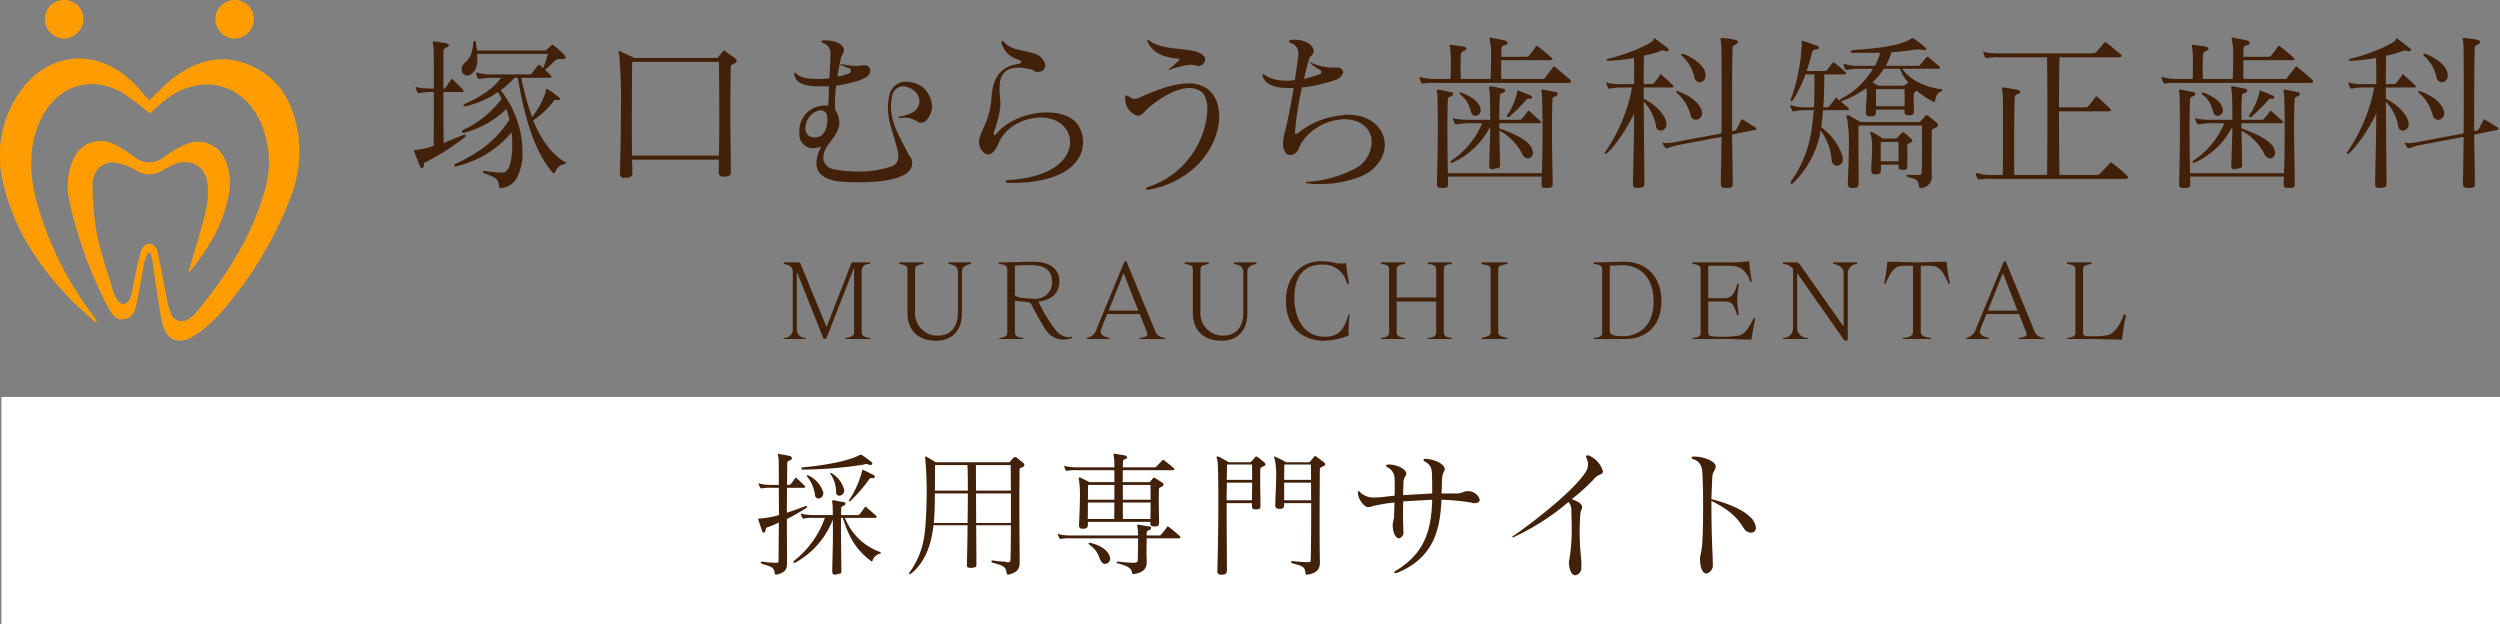
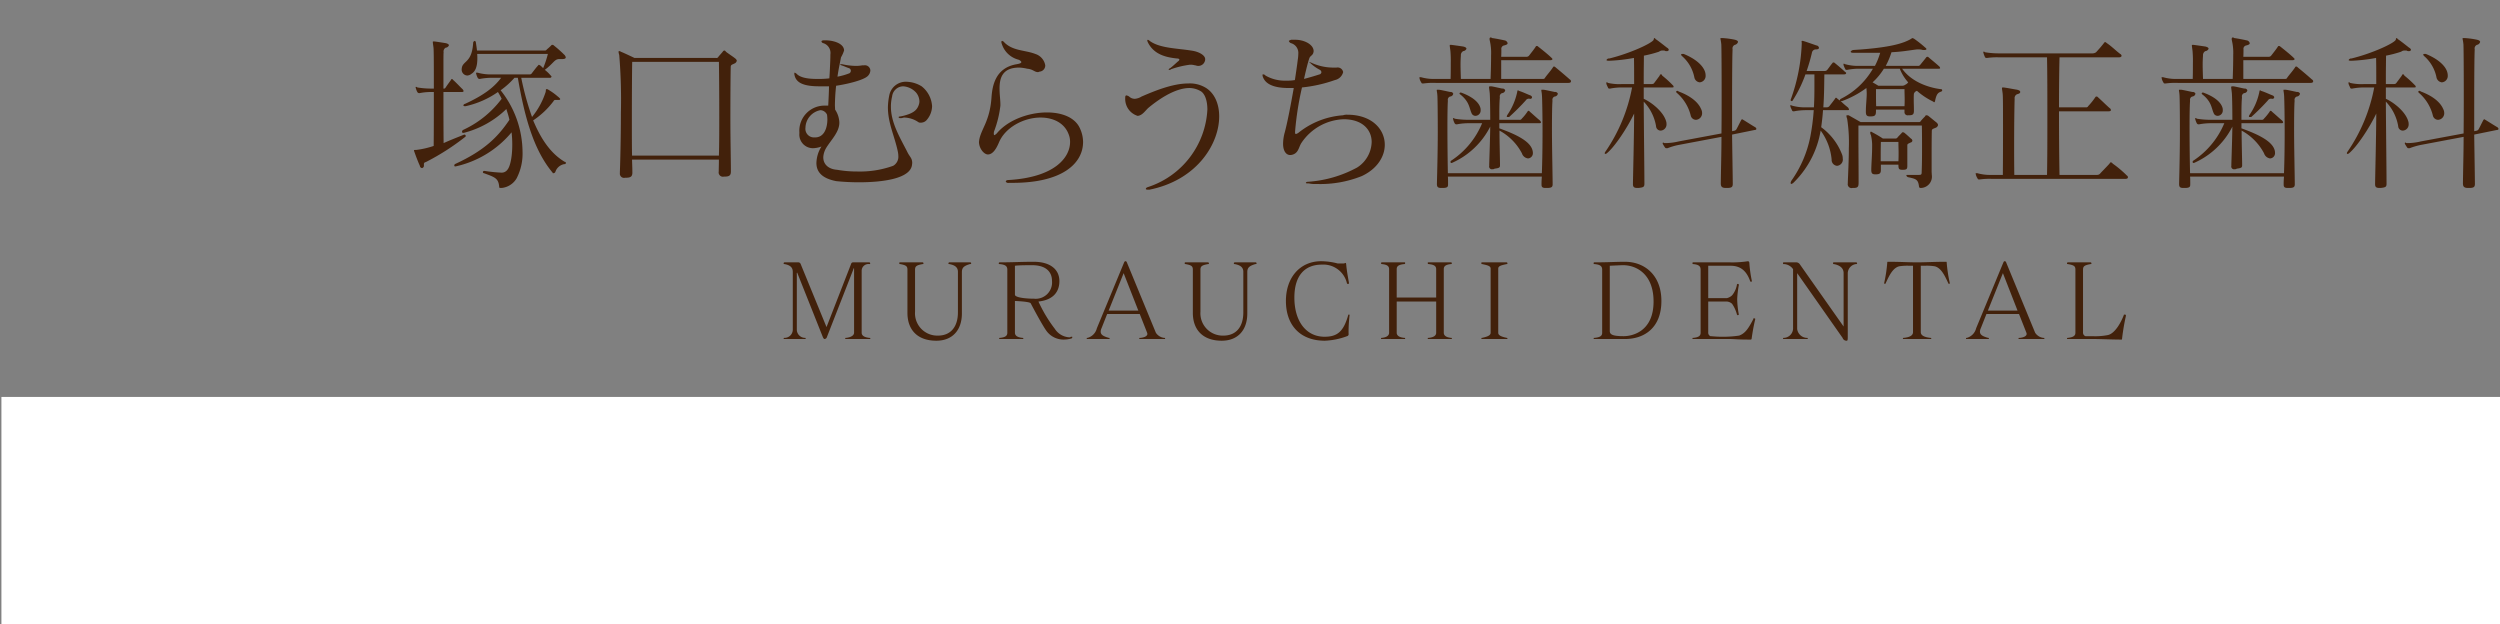
<svg xmlns="http://www.w3.org/2000/svg" id="logo_foot.svg" width="440.25" height="109.9" viewBox="0 0 440.25 109.9">
  <rect x="0" y="0" width="440.25" height="109.9" fill="#808080" stroke="none" />
  <defs>
    <style>
      .cls-1 {
        fill: #42210b;
      }

      .cls-1, .cls-2 {
        fill-rule: evenodd;
      }

      .cls-2 {
        fill: #ff9d00;
      }

      .cls-3 {
        fill: #fff;
      }
    </style>
  </defs>
  <path id="シェイプ_1693" data-name="シェイプ 1693" class="cls-1" d="M1579.56,13774.8a0.224,0.224,0,0,1,.2.2c0,0.1-.02.2-0.08,0.2a42.055,42.055,0,0,1-6.86,4.4c-0.21.1-.42,0.1-0.42,0.4v0.2a0.429,0.429,0,0,1-.33.5,0.434,0.434,0,0,1-.38-0.4c-0.33-.7-0.81-2-0.98-2.5a0.511,0.511,0,0,1-.06-0.2c0-.1.12-0.1,0.41-0.1a15.313,15.313,0,0,0,3.06-.7c0.03-2.9.03-6.4,0.03-9.5h-0.35a10.682,10.682,0,0,0-2.17.2h-0.12a0.4,0.4,0,0,1-.27-0.2,2.925,2.925,0,0,1-.27-0.7l-0.03-.1c0-.1.03-0.1,0.09-0.1a0.237,0.237,0,0,1,.21.1,15.258,15.258,0,0,0,2.56.2h0.35c0-3.7,0-6.7-.06-7.2s-0.12-.8-0.12-1c0-.1.03-0.1,0.15-0.1h0.15c0.74,0.1,1.34.2,1.99,0.3,0.36,0.1.54,0.2,0.54,0.4a0.689,0.689,0,0,1-.57.4,0.763,0.763,0,0,0-.36.8c-0.03.3-.03,1.2-0.03,2.4v4a0.349,0.349,0,0,0,.39-0.2c0.33-.5.71-1,0.92-1.3a0.359,0.359,0,0,1,.18-0.2,0.552,0.552,0,0,1,.24.2c0.47,0.4,1.3,1.3,1.63,1.6a0.725,0.725,0,0,1,.18.3c0,0.2-.12.2-0.39,0.2h-3.15c0,2.9,0,6.2.03,9,1.1-.5,2.38-1,3.63-1.5h0.06Zm3.53,6.4a26.632,26.632,0,0,0,2.91.3,1.252,1.252,0,0,0,1.1-.5c0.51-.6.86-2.3,0.86-4.4a19.159,19.159,0,0,0-.12-2.2,17.822,17.822,0,0,1-9.83,6h-0.09c-0.11,0-.17,0-0.17-0.2a0.4,0.4,0,0,1,.11-0.2c5.23-2.4,7.58-4.8,9.6-7.8-0.15-.7-0.3-1.1-0.54-1.9a16.7,16.7,0,0,1-7.51,4.2h-0.09a0.191,0.191,0,0,1-.21-0.2,0.477,0.477,0,0,1,.15-0.3,17.76,17.76,0,0,0,6.83-5.5c-0.18-.4-0.42-0.8-0.65-1.2a15.9,15.9,0,0,1-5.7,2.5h-0.15a0.343,0.343,0,0,1-.24-0.1,0.307,0.307,0,0,1,.27-0.3c3.47-1.6,5.19-3,6.38-4.6h-1.57a10.843,10.843,0,0,0-2.17.2h-0.12a0.4,0.4,0,0,1-.27-0.2,2.944,2.944,0,0,1-.26-0.7l-0.03-.1c0-.1.03-0.1,0.09-0.1h0.2a8.375,8.375,0,0,0,2.56.3h6.5a0.473,0.473,0,0,0,.48-0.2c0.15-.2.83-1.1,1.04-1.3a0.594,0.594,0,0,1,.2-0.2,1.39,1.39,0,0,0,.21.1,5.47,5.47,0,0,1,.54.5,17.039,17.039,0,0,0,.83-2.5h-12.45a7.132,7.132,0,0,1,.03.8c0,1.5-.38,2.3-1.04,2.7a1.22,1.22,0,0,1-.74.3,1.038,1.038,0,0,1-.98-1.1,2.036,2.036,0,0,1,.09-0.5c0.39-1,1.72-.9,1.93-4.1a0.4,0.4,0,0,1,.27-0.4,0.288,0.288,0,0,1,.21.3c0.09,0.5.15,1,.2,1.4h11.88a0.406,0.406,0,0,0,.42-0.2,8.9,8.9,0,0,0,.77-0.7,0.213,0.213,0,0,1,.21-0.1,0.259,0.259,0,0,1,.24.1,20.976,20.976,0,0,1,1.81,1.6,0.854,0.854,0,0,1,.3.5c0,0.2-.21.3-0.6,0.3h-0.5c-0.92,0-.98.7-2.59,1.9a6.761,6.761,0,0,1,1.04,1,0.469,0.469,0,0,1,.15.2,0.292,0.292,0,0,1-.35.2h-4.99a49.477,49.477,0,0,0,1.9,6.9,13.518,13.518,0,0,0,2.4-4.4c0.06-.3,0-0.5.15-0.5h0.15a10.83,10.83,0,0,1,1.84,1.3,2.217,2.217,0,0,1,.42.4c0,0.2-.12.2-0.36,0.2h-0.47a0.313,0.313,0,0,0-.33.2,14.575,14.575,0,0,1-3.6,3.4c1.34,3.2,3.03,5.8,5.56,7.3a0.209,0.209,0,0,1,.21.2,0.231,0.231,0,0,1-.27.2,2.018,2.018,0,0,0-1.6,1.4,0.394,0.394,0,0,1-.3.2h-0.12c-0.03,0-.03-0.1-0.06-0.1-3.42-4.1-4.96-10-6.12-16.7h-0.59a14.5,14.5,0,0,1-2.44,2.2,17.624,17.624,0,0,1,3.86,10.8,9.514,9.514,0,0,1-1.04,4.7,3.465,3.465,0,0,1-2.64,1.7h-0.24c-0.12,0-.18,0-0.2-0.3-0.15-1.4-.75-1.6-2.68-2.3a0.184,0.184,0,0,1-.18-0.2,0.219,0.219,0,0,1,.24-0.2h0.06Zm43.37,0.1c0,0.7-.3.9-1.1,0.9h-0.12a0.757,0.757,0,0,1-.92-0.9v-0.1c0-.5.03-1.2,0.03-2h-15.3c0.03,0.9.06,1.6,0.06,2.2v0.1c0,0.7-.32.9-1.16,0.9h-0.12a0.737,0.737,0,0,1-.92-0.8v-0.2c0.06-1.5.18-6,.18-10.4a97.1,97.1,0,0,0-.29-10.2,3.993,3.993,0,0,1-.12-0.5c0-.2.03-0.2,0.12-0.2a0.366,0.366,0,0,1,.26.1c0.54,0.2,2.41,1.1,2.41,1.1h14.34a0.376,0.376,0,0,0,.45-0.2c0.15-.2.62-0.7,0.77-0.9a0.429,0.429,0,0,1,.24-0.2,0.3,0.3,0,0,1,.3.2c0.38,0.3,1.3.9,1.66,1.2a0.638,0.638,0,0,1,.27.4,0.688,0.688,0,0,1-.45.5c-0.39.2-.62,0.2-0.62,0.6-0.03,1.1-.06,5-0.06,9.1,0,3.6.09,7.3,0.09,9.2v0.1Zm-2.11-2.8c0.06-2,.06-4.5.06-6.9,0-4-.03-8-0.06-9.6h-15.27c-0.03,1-.06,5.8-0.06,10.5,0,2.1,0,4.2.03,6h15.3Zm31.96-6.6a0.28,0.28,0,0,1-.33-0.2,0.635,0.635,0,0,1,.39-0.1c2.37-.5,2.91-1.2,3.2-2.1a2.036,2.036,0,0,0,.09-0.5,2.524,2.524,0,0,0-.59-1.6,3.346,3.346,0,0,0-2.32-1.1,2.005,2.005,0,0,0-1.9,1.8,7.375,7.375,0,0,0-.21,1.8c0,2.8,1.58,5.4,2.86,7.9,0.41,0.9.89,1.1,0.89,2,0,0.1-.03.2-0.03,0.3-0.27,2.5-5.29,3.1-9.27,3.1a38.484,38.484,0,0,1-4.07-.2c-2.61-.5-3.5-1.7-3.5-3.2a5.723,5.723,0,0,1,.89-2.9,4.632,4.632,0,0,1-1.52.3,2.4,2.4,0,0,1-2.37-2.6v-0.2a4.425,4.425,0,0,1,4.36-4.7h0.72c0.06-1.1.12-2.3,0.14-3.4h-1.69c-2.55,0-4.1-.5-4.39-2a0.788,0.788,0,0,1-.03-0.2c0-.2.03-0.2,0.09-0.2a1.2,1.2,0,0,1,.32.2c0.66,0.7,2.05.9,3.54,0.9a16.276,16.276,0,0,0,2.22-.1c0.06-.8.09-1.5,0.12-2.2,0.03-.6.06-1.3,0.06-1.8v-0.2a1.8,1.8,0,0,0-1.25-2,0.409,0.409,0,0,1-.32-0.3c0-.1.15-0.2,0.44-0.2h0.21c1.58,0,3.33.6,3.33,1.8a6,6,0,0,1-.54,1.2c-0.14.8-.41,1.9-0.62,3.4a11.439,11.439,0,0,0,2.11-.6,0.537,0.537,0,0,0,.24-0.5,0.5,0.5,0,0,0-.33-0.4c-0.36-.1-0.71-0.3-1.34-0.5a0.93,0.93,0,0,1-.26-0.2h0.38a11.318,11.318,0,0,0,2.32.3,5.972,5.972,0,0,0,1.28-.1h0.29a0.964,0.964,0,0,1,1.1.9,1.448,1.448,0,0,1-.47,1c-0.72.7-3.51,1.4-5.56,1.7a33.554,33.554,0,0,0-.21,3.4c0,0.3.03,0.5,0.03,0.8a4.355,4.355,0,0,1,.75,2.3c0,1.7-1.52,3.1-2.35,4.5a3.587,3.587,0,0,0-.48,1.6c0,1.3.99,2.1,2.44,2.2a19.744,19.744,0,0,0,3.5.3,17.284,17.284,0,0,0,6.36-1,1.83,1.83,0,0,0,.92-1.7,4.425,4.425,0,0,0-.09-0.8c-0.56-2.7-1.75-5-1.75-7.8a11.744,11.744,0,0,1,.24-2.1,2.968,2.968,0,0,1,3.12-2.4,5.343,5.343,0,0,1,2.58.8,4.817,4.817,0,0,1,1.84,3.5,3.821,3.821,0,0,1-1.01,2.5,1.362,1.362,0,0,1-1.01.4,0.576,0.576,0,0,1-.41-0.1,4.58,4.58,0,0,0-2.47-.8c-0.18,0-.36.1-0.53,0.1h-0.15Zm-15.03,3.4c1.63,0,2.17-1.7,2.17-3.2a7.177,7.177,0,0,0-.06-0.8,1.343,1.343,0,0,0-1.16-.8,3.229,3.229,0,0,0-2.64,3.1,1.513,1.513,0,0,0,1.6,1.7h0.09Zm34.16,8a0.539,0.539,0,0,1-.57-0.2q0-.3.54-0.3c8.14-.5,10.78-4,10.78-6.7a3.5,3.5,0,0,0-.27-1.4c-0.77-2-2.76-2.9-4.93-2.9-2.91,0-6.21,1.7-7.33,4.4-0.42,1-1.04,2.1-1.94,2.1-0.71,0-1.57-1.1-1.57-2.2,0-.1.03-0.2,0.03-0.3,0.33-2,1.87-3.3,2.17-7.5,0.15-2.3.8-5.3,4.48-5.9,0.54-.1.78-0.2,0.78-0.4a0.987,0.987,0,0,0-.54-0.4,4.149,4.149,0,0,1-2.91-2.8,0.541,0.541,0,0,1-.06-0.3,0.163,0.163,0,0,1,.12-0.2,0.767,0.767,0,0,1,.42.3c1.54,1.5,3.62,1.3,5.43,2a2.563,2.563,0,0,1,1.75,2,1.09,1.09,0,0,1-.89,1.1c-0.15,0-.27.1-0.38,0.1-0.66,0-.84-0.5-1.91-0.6a7.622,7.622,0,0,0-1.39-.2c-2.97,0-3.48,1.8-3.48,3.7,0,1,.15,2,0.15,2.8v0.2a18.67,18.67,0,0,1-1.1,4.5,1.185,1.185,0,0,0-.06.4c0,0.2.03,0.3,0.12,0.3a1.592,1.592,0,0,0,.48-0.4c1.96-2.3,5.58-3.6,8.76-3.6,2.67,0,5.02.9,5.85,2.9a5.8,5.8,0,0,1,.51,2.3c0,3.7-3.54,7.2-12.42,7.2h-0.62Zm22.63-11.8a3.119,3.119,0,0,1-2.17-3.1v-0.1c0-.3.09-0.4,0.21-0.4a1.292,1.292,0,0,1,.48.2,1.439,1.439,0,0,0,1.01.4,2.636,2.636,0,0,0,1.18-.4c2.32-1,5.47-2.3,8.2-2.3a5.359,5.359,0,0,1,2.82.6c1.76,0.9,2.65,2.9,2.65,5.2,0,4.8-3.86,11.2-12.27,12.9h-0.36a0.4,0.4,0,0,1-.29-0.1c0-.2.15-0.3,0.5-0.4a15.184,15.184,0,0,0,10.34-13.6c0-1.6-.45-2.9-1.28-3.3a3.952,3.952,0,0,0-1.87-.5c-2.2,0-4.81,1.5-7.13,3.4-0.62.5-1.1,1.4-1.96,1.5h-0.06Zm11.91-9.9a1.206,1.206,0,0,1-1.34,1.1c-0.14,0-.29-0.1-0.47-0.1a2.8,2.8,0,0,0-.89-0.1,15.832,15.832,0,0,0-3.33.8,0.237,0.237,0,0,1-.21.1h-0.2a0.409,0.409,0,0,1,.29-0.3c0.51-.4,1.04-0.9,1.37-1.2a0.429,0.429,0,0,0,.24-0.3c0-.1-0.15-0.2-0.42-0.2-1.96-.2-4.04-0.7-5.11-2.8a2.781,2.781,0,0,1-.12-0.3,0.178,0.178,0,0,1,.09-0.2,0.886,0.886,0,0,1,.33.2c1.75,1.3,4.81,1.3,7.28,1.7,1.54,0.2,2.49.9,2.49,1.5v0.1Zm19.4,21.9a4.439,4.439,0,0,1-1.13-.1c-0.36,0-.53,0-0.53-0.1s0.14-.2.53-0.2a21.1,21.1,0,0,0,8.49-2.5,5.487,5.487,0,0,0,2.56-4.5c0-2.1-1.58-4-4.93-4h-0.03a9.349,9.349,0,0,0-7.43,4.2c-0.5.8-.5,1.9-1.84,2.1h-0.12c-0.71,0-1.25-.7-1.25-2a7.637,7.637,0,0,1,.3-2c0.48-1.8,1.07-4.9,1.58-7.8h-0.89c-1.99,0-3.95-.4-4.52-1.9a0.968,0.968,0,0,1-.09-0.4c0-.1.03-0.1,0.12-0.1a0.458,0.458,0,0,1,.39.2,6.863,6.863,0,0,0,3.71.9,7.519,7.519,0,0,0,1.48-.1c0.21-1.4.39-2.6,0.51-3.6a6.584,6.584,0,0,0,.09-1,1.79,1.79,0,0,0-1.28-1.9,0.61,0.61,0,0,1-.39-0.4,1.4,1.4,0,0,1,.42-0.2h0.68c1.73,0,3.27.9,3.27,2a0.788,0.788,0,0,1-.03.2c-0.12.6-.59,0.6-0.74,1.1-0.24.7-.57,2-0.92,3.6,1.13-.3,2.11-0.6,2.73-0.8a0.437,0.437,0,0,0,.33-0.4,0.537,0.537,0,0,0-.27-0.4,7.416,7.416,0,0,1-1.69-1.2c-0.12-.1-0.18-0.1-0.18-0.2a0.615,0.615,0,0,0,.27.1,9.255,9.255,0,0,0,3.74.9h0.8a0.984,0.984,0,0,1,1.16.8,1.9,1.9,0,0,1-1.46,1.4,24.764,24.764,0,0,1-5.79,1.3,53.635,53.635,0,0,0-1.22,7.8v0.1c0,0.2.06,0.3,0.15,0.3a1.353,1.353,0,0,0,.42-0.2,14.177,14.177,0,0,1,7.87-3.1,2.045,2.045,0,0,1,.77-0.1c4.25,0,6.59,2.5,6.59,5.3,0,2-1.27,4.2-4.03,5.5a19.585,19.585,0,0,1-7.94,1.4h-0.26Zm21.21-17.8a12.51,12.51,0,0,0-2.17.1h-0.12a0.237,0.237,0,0,1-.27-0.2,1.787,1.787,0,0,1-.3-0.7l-0.02-.1c0-.1.02-0.1,0.08-0.1H1748a8.375,8.375,0,0,0,2.56.3h2.64c0.03-1,.03-2,0.03-2.7a21.316,21.316,0,0,0-.06-2.2c-0.06-.5-0.12-0.8-0.12-1,0-.1.03-0.1,0.15-0.1h0.15c0.74,0.1,1.45.2,2.11,0.3,0.35,0.1.53,0.2,0.53,0.4a0.685,0.685,0,0,1-.56.4,0.811,0.811,0,0,0-.42.8c-0.03.4-.06,0.9-0.06,1.6s0.03,1.5.06,2.5h5.23c0.06-1.5.09-3,.09-4.2a9.5,9.5,0,0,0-.12-2c-0.09-.5-0.15-0.7-0.15-0.8q0-.3.18-0.3a0.373,0.373,0,0,1,.27.1c0.71,0.1,1.72.3,2.13,0.4a0.658,0.658,0,0,1,.6.5c0,0.2-.21.3-0.6,0.4a0.6,0.6,0,0,0-.5.7c0,0.2,0,.9-0.03,1.3h4.51a0.572,0.572,0,0,0,.39-0.2c0.39-.5.95-1.2,1.19-1.6a0.174,0.174,0,0,1,.18-0.1,0.268,0.268,0,0,1,.23.1c0.78,0.6,1.99,1.6,2.38,2a0.469,0.469,0,0,1,.15.2c0,0.1-.12.2-0.39,0.2h-8.64v3.3h7.19c0.41,0,.41,0,0.59-0.3,0.45-.6.83-1,1.31-1.7a0.315,0.315,0,0,1,.21-0.2,0.737,0.737,0,0,1,.32.2c0.98,0.8,1.9,1.6,2.47,2.1a0.362,0.362,0,0,1,.2.3c0,0.2-.14.3-0.47,0.3h-23.34Zm20.58,17.8c0,0.5-.12.7-1.01,0.7h-0.24c-0.59,0-.71-0.2-0.71-0.6v-0.2c0-.4.03-0.8,0.06-1.2h-16.55c0.03,0.3.03,0.7,0.03,1.1v0.3c0,0.4-.11.6-0.98,0.6h-0.23c-0.6,0-.75-0.2-0.75-0.7v-0.1c0.06-2.4.15-5.9,0.15-9s-0.03-5.7-.06-6.3c-0.03-.7-0.12-0.9-0.12-1.1,0-.1.03-0.1,0.15-0.1h0.18c0.24,0,1.1.2,2.05,0.4a0.478,0.478,0,0,1,.53.3,0.6,0.6,0,0,1-.56.5,0.6,0.6,0,0,0-.39.7v0.1c-0.05.6-.08,2.4-0.08,4.6,0,2.4.03,5.5,0.08,8.1h16.55c0.09-2.3.12-4.9,0.12-7.3,0-3.1-.06-5.6-0.09-6.2-0.03-.7-0.12-0.9-0.12-1.1,0-.1.03-0.1,0.15-0.1h0.17c0.24,0,1.1.2,2.05,0.4a0.494,0.494,0,0,1,.54.3,0.616,0.616,0,0,1-.57.5,0.6,0.6,0,0,0-.38.7v0.1c-0.06.7-.09,2.6-0.09,5,0,3,.09,6.7.12,9.4v0.2Zm-9.27-3.3c0,0.4-.12.5-0.95,0.6a0.5,0.5,0,0,1-.36.1,0.489,0.489,0,0,1-.59-0.6v-0.3c0.06-1.8.15-4.5,0.18-6.6a13.813,13.813,0,0,1-6.77,6.4h-0.06a0.205,0.205,0,0,1-.18-0.2,0.585,0.585,0,0,1,.12-0.2,14.46,14.46,0,0,0,5.46-6.6h-2.28a10.682,10.682,0,0,0-2.17.2h-0.12a0.4,0.4,0,0,1-.27-0.2,2.567,2.567,0,0,1-.26-0.7l-0.03-.1c0-.1.03-0.1,0.08-0.1a0.237,0.237,0,0,1,.21.1,15.258,15.258,0,0,0,2.56.2h3.71c0-2.5-.06-4.5-0.09-4.7-0.06-.6-0.12-0.9-0.12-1a0.163,0.163,0,0,1,.15-0.2h0.18c0.24,0,1.04.2,1.99,0.4a0.488,0.488,0,0,1,.53.3,0.613,0.613,0,0,1-.56.5,0.6,0.6,0,0,0-.39.7v0.1c-0.06.6-.09,1.6-0.09,2.9v1h3.54a0.387,0.387,0,0,0,.41-0.2,7.953,7.953,0,0,0,.98-1.2,0.389,0.389,0,0,1,.21-0.2,0.594,0.594,0,0,1,.27.2c0.47,0.4,1.33,1.2,1.72,1.5a1,1,0,0,1,.21.3c0,0.2-.15.2-0.42,0.2h-6.92v0.9c3.06,1.1,5.47,2.3,5.85,3.9a1.844,1.844,0,0,1,.06.4,0.924,0.924,0,0,1-.86,1,1.3,1.3,0,0,1-1.07-.9,9.679,9.679,0,0,0-3.95-4c0,1.8.06,3.9,0.09,5.8v0.3Zm-3.41-9.7a0.934,0.934,0,0,1-.89,1,0.736,0.736,0,0,1-.72-0.5c-0.41-.9-0.35-2-2.02-3.3a0.138,0.138,0,0,1-.09-0.1,0.184,0.184,0,0,1,.18-0.2h0.09c2.23,0.8,3.3,1.9,3.45,2.9v0.2Zm8.67-2a0.653,0.653,0,0,0-.74.3,39.714,39.714,0,0,1-2.91,2.9h-0.27c-0.09,0-.15,0-0.15-0.1l0.06-.2a11.108,11.108,0,0,0,1.78-4.1c0.03-.1,0-0.3.18-0.3a0.422,0.422,0,0,0,.12.1c0.68,0.2,1.48.6,2.02,0.8a0.452,0.452,0,0,1,.29.3,0.287,0.287,0,0,1-.35.3h-0.03Zm20.17,14.9c0,0.6-.12.7-1.04,0.8h-0.18c-0.65,0-.8-0.2-0.8-0.7h0c0.03-2.2.18-7.4,0.21-12.4-1.25,2.6-3.45,5.9-4.82,7a0.342,0.342,0,0,1-.26.1c-0.06,0-.09,0-0.09-0.1a0.43,0.43,0,0,1,.12-0.3,29.527,29.527,0,0,0,4.69-11.3h-1.69a10.763,10.763,0,0,0-2.17.2h-0.12a0.237,0.237,0,0,1-.27-0.2,5.279,5.279,0,0,1-.27-0.6c0-.1-0.02-0.1-0.02-0.2s0.02-.1.08-0.1a0.237,0.237,0,0,1,.21.1,8.974,8.974,0,0,0,2.56.2h2.05c0-1.8,0-3.4-.03-4.6a29.5,29.5,0,0,1-4.34.5H1781a0.587,0.587,0,0,1-.36-0.1,0.476,0.476,0,0,1,.51-0.3c3.68-.9,7.54-2.7,7.81-3.3,0.03-.2.06-0.3,0.15-0.3a0.523,0.523,0,0,1,.21.2c0.35,0.2,1.6,1.2,1.99,1.5a0.547,0.547,0,0,1,.32.4,0.369,0.369,0,0,1-.41.2,0.5,0.5,0,0,1-.36-0.1h-0.35a0.911,0.911,0,0,0-.6.2,20.73,20.73,0,0,1-2.67.7c0,1-.03,2.3-0.03,3.8v1.2h1.31a0.73,0.73,0,0,0,.47-0.1c0.15-.2.83-1.1,1.04-1.4a0.21,0.21,0,0,1,.42,0,18.613,18.613,0,0,1,1.87,1.7,0.365,0.365,0,0,1,.15.3c0,0.1-.12.1-0.36,0.1h-4.9v2c1.34,0.6,3.56,2.3,3.98,4.1a1.021,1.021,0,0,1,.03.3,1.09,1.09,0,0,1-1.04,1.2,0.815,0.815,0,0,1-.8-0.8,8.225,8.225,0,0,0-2.17-4.3c0.03,5.6.12,12,.12,14.4h0Zm15.56,0c0,0.6-.12.8-1.04,0.8h-0.15c-0.68,0-.92-0.2-0.92-0.8h0c0.03-2.7.12-5.5,0.12-8.2l-7.42,1.4a11.223,11.223,0,0,0-2.08.6h-0.18a0.259,0.259,0,0,1-.24-0.1,4.979,4.979,0,0,1-.38-0.6,0.511,0.511,0,0,1-.06-0.2,0.137,0.137,0,0,1,.11-0.1c0.06,0,.12.1,0.18,0.1h0.3a10.657,10.657,0,0,0,2.26-.3l7.51-1.4c0.03-2.5.03-4.9,0.03-7.1,0-4.8-.03-8.3-0.06-8.6-0.06-.6-0.15-0.9-0.15-1s0.03-.1.15-0.1h0.18a14.858,14.858,0,0,1,2.23.3c0.35,0.1.53,0.2,0.53,0.4a0.738,0.738,0,0,1-.56.5,0.685,0.685,0,0,0-.39.8c-0.06.9-.09,4.9-0.09,10.5v3.9l0.48-.1a0.583,0.583,0,0,0,.32-0.3c0.33-.6.51-1,0.78-1.5a0.285,0.285,0,0,1,.2-0.2c0.06,0,.12.1,0.18,0.1,0.66,0.4,1.58,1,2.11,1.3a0.465,0.465,0,0,1,.21.3c0,0.1-.12.2-0.36,0.2l-3.92.8c0.03,2.7.09,5.6,0.12,8.5v0.1Zm-7.39-11.9a7.718,7.718,0,0,0-2.41-4,0.887,0.887,0,0,1-.18-0.2,0.209,0.209,0,0,1,.21-0.2,0.213,0.213,0,0,1,.21.1c2.43,0.9,3.56,2.1,3.98,3.1a1.519,1.519,0,0,1,.18.7,1.157,1.157,0,0,1-1.07,1.2A0.958,0.958,0,0,1,1795.5,13771.5Zm-1.43-10.9h0.18c2.2,0.9,3.44,2.1,3.77,3.2a2.079,2.079,0,0,1,.09.6,1.134,1.134,0,0,1-1.04,1.2,1.075,1.075,0,0,1-.95-0.9,6.688,6.688,0,0,0-2.14-3.7,0.41,0.41,0,0,1-.18-0.3c0-.1.09-0.1,0.24-0.1h0.03Zm39.71,10.8a0.552,0.552,0,0,1-.65-0.6v-0.4h-5.02v0.3c0,0.7-.18.9-0.95,0.9h-0.12c-0.53,0-.71-0.2-0.71-0.8v-0.1c0-1.1.15-2.2,0.15-3.1a9.266,9.266,0,0,0-.06-1,17.236,17.236,0,0,1-4.28,2.3h-0.24a13.474,13.474,0,0,0,1.25,1.1,0.752,0.752,0,0,1,.21.4c0,0.1-.12.1-0.39,0.1h-4.19c-0.06,1-.18,2-0.32,3a10.633,10.633,0,0,1,3.71,4.9,2.079,2.079,0,0,1,.09.6,1.11,1.11,0,0,1-1.01,1.3,1.049,1.049,0,0,1-.95-1.1,10.119,10.119,0,0,0-1.93-5.1c-0.09.5-.18,0.9-0.3,1.4a16.681,16.681,0,0,1-4.51,7.8,0.949,0.949,0,0,1-.36.2,0.191,0.191,0,0,1-.12-0.2,1.188,1.188,0,0,1,.15-0.4,20.217,20.217,0,0,0,3.33-7.8,39.563,39.563,0,0,0,.59-4.6h-1.28a10.843,10.843,0,0,0-2.17.2h-0.11a0.237,0.237,0,0,1-.27-0.2,5.279,5.279,0,0,1-.27-0.6c0-.1-0.03-0.1-0.03-0.2a0.138,0.138,0,0,1,.09-0.1,1.39,1.39,0,0,0,.21.1,8.259,8.259,0,0,0,2.55.3h1.31c0.09-1.5.09-2.9,0.09-4.1v-1.7h-1.58a22.378,22.378,0,0,1-2.25,4.6,0.174,0.174,0,0,1-.18.1,0.184,0.184,0,0,1-.18-0.2,0.131,0.131,0,0,1,.03-0.1,31.956,31.956,0,0,0,1.93-9.9h0c0-.1-0.03-0.2-0.03-0.3s0.03-.1.12-0.1h0.12c0.68,0.2,1.78.6,2.37,0.8a0.512,0.512,0,0,1,.45.4c0,0.2-.15.3-0.56,0.3a0.693,0.693,0,0,0-.66.5,31.169,31.169,0,0,1-.95,3.3h3.24a0.572,0.572,0,0,0,.39-0.2c0.32-.4.5-0.7,0.92-1.2a0.168,0.168,0,0,1,.17-0.1,0.285,0.285,0,0,1,.24.1c0.74,0.6,1.55,1.3,1.84,1.6a0.163,0.163,0,0,1,.15.2c0,0.1-.12.2-0.38,0.2h-3.45c-0.03,1.7-.03,3.7-0.18,5.8h0.63a0.609,0.609,0,0,0,.5-0.3c0.24-.3.71-0.9,0.92-1.2a0.359,0.359,0,0,1,.18-0.2,0.8,0.8,0,0,1,.27.2,4.854,4.854,0,0,0,.41.3h0a0.334,0.334,0,0,1,.18-0.3,13.421,13.421,0,0,0,5.64-5.3h-2.34a10.843,10.843,0,0,0-2.17.2h-0.12a0.237,0.237,0,0,1-.27-0.2,5.182,5.182,0,0,1-.26-0.6c0-.1-0.03-0.1-0.03-0.2a0.138,0.138,0,0,1,.09-0.1,1.235,1.235,0,0,0,.2.1,8.375,8.375,0,0,0,2.56.3h2.7a12.954,12.954,0,0,0,.92-2.3h-4.72c-0.36,0-.48-0.1-0.48-0.2a0.647,0.647,0,0,1,.51-0.3c6.56-.4,8.79-1.2,10.04-1.9a1.265,1.265,0,0,1,.38-0.2,0.683,0.683,0,0,0,.21.1,19.766,19.766,0,0,1,2.02,1.6,0.293,0.293,0,0,1,.18.3,0.449,0.449,0,0,1-.33.1h-0.32a2.732,2.732,0,0,0-.78-0.1h-0.23c-1.58.2-2.56,0.4-4.49,0.5a13.648,13.648,0,0,1-1.01,2.4h5.61a0.473,0.473,0,0,0,.48-0.2c0.15-.2.83-1,1.04-1.3a0.271,0.271,0,0,1,.42,0c0.47,0.4,1.57,1.3,1.87,1.6a0.365,0.365,0,0,1,.15.3c0,0.1-.12.1-0.36,0.1h-6.33c1.87,2.6,5.2,3.4,6.8,3.6a0.231,0.231,0,0,1,.27.2,0.359,0.359,0,0,1-.12.2c-0.53.2-.86,0.3-1.13,1.6-0.03.2-.09,0.3-0.17,0.3a0.16,0.16,0,0,1-.15-0.1,12.3,12.3,0,0,1-2.88-1.9,0.8,0.8,0,0,0-.54.5c-0.03.3-.03,0.6-0.03,0.9v0.3c0,0.5.03,0.9,0.03,1.7v0.1c0,0.6-.15.8-0.86,0.8h-0.15Zm2.17,12.8c-0.18,0-.24-0.1-0.27-0.3-0.15-1.2-.53-1.3-1.93-1.6a0.452,0.452,0,0,1-.29-0.3c0-.1.08-0.1,0.26-0.1h1.93c0.48,0,.51-0.1.51-0.6,0.06-1.5.06-2.8,0.06-4,0-1.4,0-2.7-.03-4.1h-11.17v2.2c0,2.1.03,5,.03,7.8h0c0,0.8-.12,1-0.95,1h-0.12a0.675,0.675,0,0,1-.83-0.8v-0.2c0.06-1.6.18-3.9,0.18-6a27.023,27.023,0,0,0-.3-5.2,1.345,1.345,0,0,1-.12-0.5c0-.1.03-0.1,0.12-0.1h0.27c0.53,0.3,2.11,1.2,2.11,1.2h10.09c0.33,0,.39,0,0.51-0.2a8.989,8.989,0,0,1,.74-0.8c0.09-.2.15-0.2,0.24-0.2a0.6,0.6,0,0,1,.33.1c0.5,0.4.98,0.8,1.48,1.2a0.718,0.718,0,0,1,.24.4,0.636,0.636,0,0,1-.42.5c-0.47.2-.68,0.2-0.68,0.6-0.03,1.6-.03,3.2-0.03,4.9v2.2c0,0.2.03,0.4,0.03,0.6a2,2,0,0,1-1.87,2.3h-0.12Zm-3.21-3.2c-0.62,0-.68-0.2-0.68-0.9h-3.09v0.9c0,0.6-.18.8-0.89,0.8h-0.12c-0.53,0-.68-0.2-0.68-0.8v-0.1c0.03-1.2.15-2.6,0.15-3.9a7.744,7.744,0,0,0-.21-2.1,0.975,0.975,0,0,1-.12-0.4c0-.2.03-0.2,0.12-0.2a0.285,0.285,0,0,1,.24.1,18.7,18.7,0,0,1,1.87,1.1h2.16a0.448,0.448,0,0,0,.42-0.2c0.24-.3.59-0.6,0.74-0.8a0.194,0.194,0,0,1,.21-0.1,0.373,0.373,0,0,1,.27.1c0.38,0.3.8,0.7,1.13,1a0.455,0.455,0,0,1,.26.4,0.392,0.392,0,0,1-.32.3c-0.36.2-.57,0.2-0.57,0.5v3.6c0,0.6-.15.7-0.83,0.7h-0.06Zm-3.24-17.8a10.964,10.964,0,0,1-1.99,2.4c0.54,0.3,1.01.6,1.01,0.6h4.25a0.985,0.985,0,0,0,.54-0.2,1.189,1.189,0,0,0,.47-0.4,7.934,7.934,0,0,1-1.48-2.4h-2.8Zm-1.39,3.6v0.9c0,0.8,0,1.4.03,2.1h4.99c0.03-.5.03-0.9,0.03-1.3,0-.5-0.03-0.9-0.03-1.7h-5.02Zm3.95,12.7c0.03-.6.03-1.1,0.03-1.6s-0.03-1-.03-1.8h-3.09c-0.03,1-.03,2.2-0.03,3.4h3.12Zm16.49,3.1a12.51,12.51,0,0,0-2.17.1h-0.12a0.237,0.237,0,0,1-.27-0.2,1.787,1.787,0,0,1-.3-0.7l-0.03-.1c0-.1.03-0.1,0.09-0.1h0.21a8.375,8.375,0,0,0,2.56.3h1.93c0.03-2.9.03-5.9,0.03-8.4,0-3.1,0-5.4-.06-5.9s-0.12-.8-0.12-0.9c0-.2.03-0.2,0.15-0.2h0.14c0.75,0.1,1.73.3,2.38,0.4,0.36,0.1.54,0.2,0.54,0.4s-0.18.3-.57,0.4a0.744,0.744,0,0,0-.41.8c-0.03.7-.09,4-0.09,8.1,0,1.7,0,3.5.03,5.3h5.76c0.06-2.9.06-6.6,0.06-10.3s0-7.4-.06-10.4h-8.35a12.634,12.634,0,0,0-2.17.1h-0.11a0.285,0.285,0,0,1-.27-0.1,3.842,3.842,0,0,1-.3-0.8l-0.03-.1c0-.1.03-0.1,0.09-0.1a0.237,0.237,0,0,1,.21.1,15.023,15.023,0,0,0,2.55.2h16.43a1.094,1.094,0,0,0,.59-0.2c0.45-.5.83-0.9,1.37-1.6a0.415,0.415,0,0,1,.23-0.2,1.214,1.214,0,0,1,.3.2c0.89,0.6,1.55,1.3,2.35,1.9a0.429,0.429,0,0,1,.24.3c0,0.2-.18.3-0.51,0.3h-10.42c-0.06,2.5-.09,5.7-0.09,8.8h4.75a0.348,0.348,0,0,0,.38-0.2,11.968,11.968,0,0,0,1.28-1.6,0.213,0.213,0,0,1,.21-0.1,0.237,0.237,0,0,1,.21.1c0.68,0.6,1.78,1.7,2.17,2a0.382,0.382,0,0,1,.14.3c0,0.1-.11.2-0.38,0.2h-8.76c0,4,.03,8,0.09,11.2h6.62a0.708,0.708,0,0,0,.59-0.3c0.27-.3,1.07-1.1,1.61-1.7,0.09-.2.14-0.2,0.23-0.2a0.345,0.345,0,0,1,.3.2,18.88,18.88,0,0,1,2.5,2.1,0.385,0.385,0,0,1,.2.3c0,0.2-.14.3-0.47,0.3h-23.46Zm32.73-16.9a12.634,12.634,0,0,0-2.17.1h-0.12a0.237,0.237,0,0,1-.27-0.2,1.8,1.8,0,0,1-.29-0.7l-0.03-.1c0-.1.03-0.1,0.09-0.1h0.2a8.375,8.375,0,0,0,2.56.3h2.64c0.03-1,.03-2,0.03-2.7a21.316,21.316,0,0,0-.06-2.2c-0.06-.5-0.12-0.8-0.12-1,0-.1.03-0.1,0.15-0.1h0.15c0.74,0.1,1.46.2,2.11,0.3,0.35,0.1.53,0.2,0.53,0.4a0.685,0.685,0,0,1-.56.4,0.811,0.811,0,0,0-.42.8c-0.03.4-.06,0.9-0.06,1.6s0.03,1.5.06,2.5h5.23c0.06-1.5.09-3,.09-4.2a9.5,9.5,0,0,0-.12-2c-0.09-.5-0.15-0.7-0.15-0.8q0-.3.18-0.3a0.373,0.373,0,0,1,.27.1c0.71,0.1,1.72.3,2.14,0.4a0.656,0.656,0,0,1,.59.5c0,0.2-.21.3-0.59,0.4a0.6,0.6,0,0,0-.51.7c0,0.2,0,.9-0.03,1.3h4.52a0.571,0.571,0,0,0,.38-0.2c0.39-.5.95-1.2,1.19-1.6a0.174,0.174,0,0,1,.18-0.1,0.285,0.285,0,0,1,.24.1c0.77,0.6,1.99,1.6,2.37,2a0.469,0.469,0,0,1,.15.2c0,0.1-.12.2-0.39,0.2h-8.64v3.3h7.19c0.41,0,.41,0,0.59-0.3,0.45-.6.83-1,1.31-1.7a0.315,0.315,0,0,1,.21-0.2,0.642,0.642,0,0,1,.32.2c0.98,0.8,1.91,1.6,2.47,2.1a0.377,0.377,0,0,1,.21.3c0,0.2-.15.3-0.48,0.3h-23.34Zm20.58,17.8c0,0.5-.12.7-1.01,0.7h-0.24c-0.59,0-.71-0.2-0.71-0.6v-0.2c0-.4.03-0.8,0.06-1.2h-16.54c0.03,0.3.03,0.7,0.03,1.1v0.3c0,0.4-.12.6-0.98,0.6h-0.24c-0.6,0-.74-0.2-0.74-0.7v-0.1c0.06-2.4.14-5.9,0.14-9s-0.03-5.7-.06-6.3c-0.02-.7-0.11-0.9-0.11-1.1,0-.1.03-0.1,0.14-0.1h0.18c0.24,0,1.1.2,2.05,0.4a0.494,0.494,0,0,1,.54.3,0.616,0.616,0,0,1-.57.5,0.6,0.6,0,0,0-.38.7v0.1c-0.06.6-.09,2.4-0.09,4.6,0,2.4.03,5.5,0.09,8.1h16.54c0.09-2.3.12-4.9,0.12-7.3,0-3.1-.06-5.6-0.09-6.2-0.03-.7-0.12-0.9-0.12-1.1,0-.1.03-0.1,0.15-0.1h0.18c0.23,0,1.1.2,2.05,0.4a0.488,0.488,0,0,1,.53.3,0.613,0.613,0,0,1-.56.5,0.6,0.6,0,0,0-.39.7v0.1c-0.06.7-.09,2.6-0.09,5,0,3,.09,6.7.12,9.4v0.2Zm-9.27-3.3c0,0.4-.12.5-0.95,0.6a0.476,0.476,0,0,1-.35.1,0.493,0.493,0,0,1-.6-0.6v-0.3c0.06-1.8.15-4.5,0.18-6.6a13.77,13.77,0,0,1-6.77,6.4h-0.06a0.205,0.205,0,0,1-.18-0.2,0.585,0.585,0,0,1,.12-0.2,14.56,14.56,0,0,0,5.47-6.6h-2.29a10.843,10.843,0,0,0-2.17.2h-0.12a0.4,0.4,0,0,1-.27-0.2,3.454,3.454,0,0,1-.26-0.7l-0.03-.1c0-.1.03-0.1,0.09-0.1a0.214,0.214,0,0,1,.2.1,15.258,15.258,0,0,0,2.56.2h3.71c0-2.5-.06-4.5-0.09-4.7-0.06-.6-0.12-0.9-0.12-1a0.163,0.163,0,0,1,.15-0.2h0.18c0.24,0,1.04.2,1.99,0.4a0.478,0.478,0,0,1,.53.3,0.6,0.6,0,0,1-.56.5,0.6,0.6,0,0,0-.39.7v0.1c-0.06.6-.09,1.6-0.09,2.9v1h3.54a0.406,0.406,0,0,0,.42-0.2,9.4,9.4,0,0,0,.98-1.2,0.348,0.348,0,0,1,.2-0.2,0.594,0.594,0,0,1,.27.2c0.48,0.4,1.34,1.2,1.72,1.5a1,1,0,0,1,.21.3c0,0.2-.15.2-0.42,0.2h-6.92v0.9c3.06,1.1,5.47,2.3,5.86,3.9a1.825,1.825,0,0,1,.05.4,0.924,0.924,0,0,1-.86,1,1.3,1.3,0,0,1-1.07-.9,9.679,9.679,0,0,0-3.95-4c0,1.8.06,3.9,0.09,5.8v0.3Zm-3.41-9.7a0.934,0.934,0,0,1-.89,1,0.736,0.736,0,0,1-.72-0.5c-0.41-.9-0.35-2-2.02-3.3a0.143,0.143,0,0,1-.08-0.1,0.182,0.182,0,0,1,.17-0.2h0.09c2.23,0.8,3.3,1.9,3.45,2.9v0.2Zm8.67-2a0.666,0.666,0,0,0-.74.3,39.714,39.714,0,0,1-2.91,2.9h-0.27c-0.09,0-.15,0-0.15-0.1l0.06-.2a10.945,10.945,0,0,0,1.78-4.1c0.03-.1,0-0.3.18-0.3a0.422,0.422,0,0,0,.12.1c0.68,0.2,1.49.6,2.02,0.8a0.474,0.474,0,0,1,.3.3,0.3,0.3,0,0,1-.36.3h-0.03Zm20.17,14.9c0,0.6-.12.7-1.04,0.8h-0.18c-0.65,0-.8-0.2-0.8-0.7h0c0.03-2.2.18-7.4,0.21-12.4-1.25,2.6-3.45,5.9-4.81,7a0.373,0.373,0,0,1-.27.1c-0.06,0-.09,0-0.09-0.1a0.43,0.43,0,0,1,.12-0.3,29.527,29.527,0,0,0,4.69-11.3h-1.69a10.843,10.843,0,0,0-2.17.2h-0.12a0.237,0.237,0,0,1-.27-0.2c-0.08-.2-0.2-0.4-0.26-0.6,0-.1-0.03-0.1-0.03-0.2s0.03-.1.09-0.1a0.214,0.214,0,0,1,.2.1,8.974,8.974,0,0,0,2.56.2h2.05c0-1.8,0-3.4-.03-4.6a29.5,29.5,0,0,1-4.34.5h-0.15a0.572,0.572,0,0,1-.35-0.1,0.47,0.47,0,0,1,.5-0.3c3.69-.9,7.55-2.7,7.81-3.3,0.03-.2.06-0.3,0.15-0.3a0.523,0.523,0,0,1,.21.2c0.36,0.2,1.6,1.2,1.99,1.5a0.565,0.565,0,0,1,.33.4,0.385,0.385,0,0,1-.42.2,0.5,0.5,0,0,1-.36-0.1h-0.35a0.911,0.911,0,0,0-.6.2,20.73,20.73,0,0,1-2.67.7c0,1-.03,2.3-0.03,3.8v1.2h1.31a0.716,0.716,0,0,0,.47-0.1c0.15-.2.83-1.1,1.04-1.4a0.21,0.21,0,0,1,.42,0,18.613,18.613,0,0,1,1.87,1.7,0.365,0.365,0,0,1,.15.3c0,0.1-.12.1-0.36,0.1h-4.9v2c1.34,0.6,3.57,2.3,3.98,4.1a1.021,1.021,0,0,1,.03.3,1.084,1.084,0,0,1-1.04,1.2,0.815,0.815,0,0,1-.8-0.8,8.225,8.225,0,0,0-2.17-4.3c0.03,5.6.12,12,.12,14.4h0Zm15.56,0c0,0.6-.12.8-1.04,0.8h-0.15c-0.68,0-.92-0.2-0.92-0.8h0c0.03-2.7.12-5.5,0.12-8.2l-7.42,1.4a11.724,11.724,0,0,0-2.08.6h-0.18a0.259,0.259,0,0,1-.24-0.1,6.637,6.637,0,0,1-.38-0.6,0.511,0.511,0,0,1-.06-0.2,0.139,0.139,0,0,1,.12-0.1c0.06,0,.12.1,0.17,0.1h0.3a10.5,10.5,0,0,0,2.26-.3l7.51-1.4c0.03-2.5.03-4.9,0.03-7.1,0-4.8-.03-8.3-0.06-8.6-0.06-.6-0.15-0.9-0.15-1s0.03-.1.15-0.1h0.18a14.858,14.858,0,0,1,2.23.3c0.36,0.1.53,0.2,0.53,0.4a0.719,0.719,0,0,1-.56.5,0.685,0.685,0,0,0-.39.8c-0.06.9-.09,4.9-0.09,10.5v3.9l0.48-.1a0.6,0.6,0,0,0,.33-0.3c0.32-.6.5-1,0.77-1.5a0.315,0.315,0,0,1,.21-0.2c0.06,0,.11.1,0.17,0.1,0.66,0.4,1.58,1,2.11,1.3a0.465,0.465,0,0,1,.21.3c0,0.1-.12.2-0.36,0.2l-3.92.8c0.03,2.7.09,5.6,0.12,8.5v0.1Zm-7.39-11.9a7.718,7.718,0,0,0-2.41-4,0.887,0.887,0,0,1-.18-0.2,0.209,0.209,0,0,1,.21-0.2,0.213,0.213,0,0,1,.21.1c2.43,0.9,3.56,2.1,3.98,3.1a1.519,1.519,0,0,1,.18.7,1.157,1.157,0,0,1-1.07,1.2A0.966,0.966,0,0,1,1926.19,13771.5Zm-1.43-10.9h0.18c2.2,0.9,3.45,2.1,3.77,3.2a2.079,2.079,0,0,1,.09.6,1.128,1.128,0,0,1-1.04,1.2,1.085,1.085,0,0,1-.95-0.9,6.688,6.688,0,0,0-2.14-3.7,0.41,0.41,0,0,1-.18-0.3c0-.1.09-0.1,0.24-0.1h0.03Zm-278.03,50.2c-0.09,0-.14,0-0.14-0.1s0.02-.1.13-0.1c0.99-.1,1.43-0.5,1.43-0.9v-11.2a0.4,0.4,0,0,0-.02-0.2,0.838,0.838,0,0,0-.13.3l-4.61,11.8a0.534,0.534,0,0,1-.38.4c-0.18,0-.26-0.1-0.42-0.5l-4.42-11.1a0.467,0.467,0,0,0-.05-0.1,0.353,0.353,0,0,0-.05.3v9.7a1.464,1.464,0,0,0,1.43,1.5c0.1,0,.12,0,0.12.1v0.1h-3.73c-0.09,0-.14,0-0.14-0.1s0.07-.1.18-0.1a1.457,1.457,0,0,0,1.43-1.5V13799c0-.7-0.33-1.2-1.48-1.4a0.1,0.1,0,0,1-.13-0.1,0.175,0.175,0,0,1,.14-0.2h2.48a0.445,0.445,0,0,1,.38.3l4.55,11.1,4.32-11.1a0.366,0.366,0,0,1,.38-0.3h2.84a0.182,0.182,0,0,1,.15.2c0,0.1-.07.1-0.15,0.1h-0.05a1.187,1.187,0,0,0-1.3,1.2v10.9c0,0.5.47,0.8,1.33,0.9,0.11,0,.2,0,0.2.1s-0.05.1-.14,0.1h-4.15Zm19.71-11.8c0-.8-0.47-1.2-1.54-1.4a0.1,0.1,0,0,1-.13-0.1,0.182,0.182,0,0,1,.15-0.2h3.71a0.175,0.175,0,0,1,.14.2c0,0.1-.09.1-0.2,0.1-1.01.3-1.43,0.6-1.43,1.4v7.3c0,2.9-1.64,4.8-4.5,4.8-3.41,0-5.09-2-5.09-4.9v-7.6c0-.6-0.2-0.8-1.3-1-0.07,0-.13,0-0.13-0.1,0-.2.02-0.2,0.15-0.2h3.96a0.175,0.175,0,0,1,.14.2c0,0.1-.05.1-0.12,0.1-1.12.2-1.36,0.4-1.36,1v7.4a3.927,3.927,0,0,0,4.04,4.2c2.2,0,3.51-1.5,3.51-4.1v-7.1Zm20.15,11.5a0.352,0.352,0,0,1-.14.2,4.919,4.919,0,0,1-1.43.2,3.711,3.711,0,0,1-3.04-1.6c-0.71-1-2.26-3.9-2.73-4.8-0.2-.3-2.77-0.4-2.77-0.4v5.6c0,0.4.27,0.8,1.35,0.9,0.08,0,.13,0,0.13.1s-0.05.1-.14,0.1h-4.11v-0.1c0-.1.02-0.1,0.12-0.1,1.02-.1,1.31-0.4,1.31-0.9v-11.1c0-.6-0.29-0.9-1.38-1-0.11,0-.12,0-0.12-0.1a0.162,0.162,0,0,1,.14-0.2c2.5,0,3.57-.1,6.03-0.1,2.82,0,4.5,1.3,4.5,3.4,0,1.7-.9,3.3-3.69,3.6a24.909,24.909,0,0,0,2.88,4.8,3.25,3.25,0,0,0,2.51,1.5,0.431,0.431,0,0,0,.33-0.1h0.16c0.06,0,.08,0,0.09.1h0Zm-10.11-7.5c0,0.5,1.93.7,3.36,0.7a2.874,2.874,0,0,0,3.17-3.1c0-1.7-1.14-2.8-3.51-2.8-0.53,0-2.44,0-3.02.1v5.1Zm22.03,7.8c-0.1,0-.14,0-0.14-0.1s0.04-.1.22-0.1c0.88-.1,1.21-0.4,1.21-0.7a0.711,0.711,0,0,0-.04-0.2l-1.3-3.3h-5.74l-0.99,2.5a1.476,1.476,0,0,0-.15.6c0,0.5.37,0.8,1.43,1.1,0.11,0,.15,0,0.15.1s-0.07.1-.22,0.1h-3.6c-0.22,0-.22,0-0.22-0.1s0.02-.1.15-0.1a2.334,2.334,0,0,0,1.64-1.7l4.76-11.5c0.09-.2.13-0.3,0.28-0.3s0.21,0.1.32,0.4l5.03,12.2a2.047,2.047,0,0,0,1.45.9c0.14,0,.18,0,0.18.1s-0.04.1-.13,0.1h-4.29Zm-2.89-11.6-2.64,6.6h5.23Zm21.08-.2c0-.8-0.47-1.2-1.54-1.4a0.1,0.1,0,0,1-.13-0.1,0.182,0.182,0,0,1,.15-0.2h3.71a0.175,0.175,0,0,1,.14.2c0,0.1-.09.1-0.2,0.1-1.01.3-1.43,0.6-1.43,1.4v7.3c0,2.9-1.64,4.8-4.5,4.8-3.4,0-5.09-2-5.09-4.9v-7.6c0-.6-0.2-0.8-1.3-1-0.07,0-.13,0-0.13-0.1,0-.2.02-0.2,0.15-0.2h3.96a0.182,0.182,0,0,1,.15.2c0,0.1-.06.1-0.13,0.1-1.12.2-1.36,0.4-1.36,1v7.4a3.927,3.927,0,0,0,4.04,4.2c2.21,0,3.51-1.5,3.51-4.1v-7.1Zm18.71,7.6a27.164,27.164,0,0,0-.18,2.9c0,0.2.01,0.3,0.01,0.5a0.342,0.342,0,0,1-.27.3,12.486,12.486,0,0,1-3.92.8c-4.31,0-6.85-2.7-6.85-7,0-4.2,2.54-7,6.21-7a11.825,11.825,0,0,1,2.92.4h1.04a1.1,1.1,0,0,0,.31-0.1c0.09,0,.11.1,0.13,0.2,0.09,1.1.33,2.4,0.49,3.3v0.1a0.156,0.156,0,0,1-.11.1,0.21,0.21,0,0,1-.24-0.1,4.257,4.257,0,0,0-4.43-3.3c-2.89,0-4.83,1.8-4.83,5.8,0,4.2,2.08,6.9,5.32,6.9,2.24,0,3.33-.9,4.16-3.8,0.02-.1.04-0.1,0.09-0.1h0.06c0.05,0,.09,0,0.09.1h0Zm13.91,4.2h-0.14v-0.1c0-.1.01-0.1,0.12-0.1,1.07-.1,1.36-0.5,1.36-0.9v-5.5h-6.95v5.5c0,0.4.29,0.8,1.36,0.9,0.11,0,.12,0,0.12.1v0.1h-4.1c-0.1,0-.15,0-0.15-0.1a0.1,0.1,0,0,1,.13-0.1c1.01-.1,1.3-0.5,1.3-0.9v-11.2c0-.5-0.29-0.8-1.3-0.9a0.365,0.365,0,0,1-.13-0.1,0.175,0.175,0,0,1,.15-0.2h3.96c0.13,0,.14,0,0.14.1v0.1a0.114,0.114,0,0,1-.12.1c-1.07.1-1.36,0.4-1.36,0.9v5h6.95v-5c0-.5-0.29-0.8-1.36-0.9a0.114,0.114,0,0,1-.12-0.1v-0.1c0-.1.01-0.1,0.14-0.1h3.96a0.182,0.182,0,0,1,.15.2,0.365,0.365,0,0,1-.13.1c-1.01.1-1.3,0.4-1.3,0.9v11.2c0,0.4.29,0.8,1.3,0.9a0.1,0.1,0,0,1,.13.1c0,0.1-.06.1-0.15,0.1h-3.96Zm9.44,0c-0.09,0-.14,0-0.14-0.1s0.02-.1.12-0.1c0.87-.2,1.51-0.4,1.51-0.9v-11.3c0-.5-0.64-0.6-1.51-0.8-0.1,0-.12,0-0.12-0.1v-0.1c0-.1.02-0.1,0.14-0.1h4.31a0.175,0.175,0,0,1,.14.2,0.1,0.1,0,0,1-.12.1c-0.87.2-1.5,0.3-1.5,0.8v11.3c0,0.5.63,0.7,1.5,0.9a0.1,0.1,0,0,1,.12.1c0,0.1-.05.1-0.14,0.1h-4.31Zm19.78,0c-0.09,0-.15,0-0.15-0.1s0.02-.1.13-0.1c1.08-.1,1.37-0.4,1.37-0.9v-11.1c0-.6-0.29-0.9-1.37-1-0.11,0-.13,0-0.13-0.1,0-.2.04-0.2,0.15-0.2,2.49,0,3.51-.1,5.39-0.1,3.37,0,6.39,2.3,6.39,6.9,0,4.7-2.97,6.7-6.43,6.7h-5.35Zm2.69-1.4c0,0.6.49,0.9,2.45,0.9,1.5,0,5.26-.8,5.26-6.1,0-4.8-2.98-6.4-5.37-6.4-0.33,0-2.34.1-2.34,0.1v11.5Zm25.62-2.1a34.21,34.21,0,0,0-.63,3.4c-0.03.2-.11,0.2-0.22,0.2-2.53,0-2.62-.1-3.69-0.1h-6.51v-0.1c0-.1.02-0.1,0.12-0.1,1.02-.1,1.31-0.4,1.31-0.9v-11.1c0-.6-0.29-0.9-1.31-1-0.09,0-.12,0-0.12-0.1,0-.2.02-0.2,0.14-0.2h6.41a18.128,18.128,0,0,0,3.22-.2h0.04a0.318,0.318,0,0,1,.2.3,22.552,22.552,0,0,0,.45,3.2h0c0,0.1-.06.1-0.13,0.1h-0.05a0.112,0.112,0,0,1-.13-0.1c-0.67-1.9-1.79-2.7-3.44-2.7h-3.94v5.7h3.29a2,2,0,0,0,.92-0.5,4.067,4.067,0,0,0,.85-1.9,0.118,0.118,0,0,1,.15-0.1,0.245,0.245,0,0,1,.18.1v0.1a17.032,17.032,0,0,0-.29,2.5,16.509,16.509,0,0,0,.29,2.7h0a0.237,0.237,0,0,1-.16.1,0.122,0.122,0,0,1-.15-0.1h-0.02a6,6,0,0,0-.86-1.9,1.543,1.543,0,0,0-.91-0.4h-3.29v5.4a0.68,0.68,0,0,0,.38.7c0.23,0,1.03.1,1.92,0.1a19.245,19.245,0,0,0,3.13-.2c1.12-.4,1.66-1.3,2.51-2.9a0.244,0.244,0,0,1,.13-0.2c0.02,0,.03,0,0.07.1,0.11,0,.14,0,0.14.1h0Zm7.38-8.1v9.8a1.784,1.784,0,0,0,1.67,1.6c0.11,0,.2,0,0.2.1s-0.06.1-.15,0.1h-4.07c-0.09,0-.14,0-0.14-0.1a0.1,0.1,0,0,1,.12-0.1,1.688,1.688,0,0,0,1.65-1.6v-10.5a2.071,2.071,0,0,0-1.65-.9c-0.07,0-.12,0-0.12-0.1,0-.2.05-0.2,0.14-0.2h2.26a0.791,0.791,0,0,1,.53.3l7.74,11v-9.4c0-.9-0.67-1.4-1.73-1.6a0.1,0.1,0,0,1-.13-0.1c0-.2.05-0.2,0.15-0.2h3.94a0.175,0.175,0,0,1,.14.2c0,0.1-.09.1-0.19,0.1a1.67,1.67,0,0,0-1.45,1.6v11.2c0,0.5-.02.7-0.18,0.7a0.717,0.717,0,0,1-.73-0.5Zm18.77,11.6c-0.09,0-.15,0-0.15-0.1s0.02-.1.13-0.1c1.01-.1,1.65-0.4,1.65-1v-11.7h-0.6a9.1,9.1,0,0,0-1.85.1c-1.16.3-1.81,1.8-2.33,2.9a0.224,0.224,0,0,1-.2.2,0.192,0.192,0,0,1-.09-0.2h0a24.847,24.847,0,0,0,.54-3.6c0-.1.06-0.1,0.13-0.1h0.02c2.31,0,3.56.1,5.08,0.1,1.63,0,2.77-.1,5.09-0.1h0.02c0.07,0,.12,0,0.12.1a24.847,24.847,0,0,0,.54,3.6h0a0.178,0.178,0,0,1-.09.2,0.233,0.233,0,0,1-.2-0.2c-0.52-1.1-1.17-2.6-2.33-2.9a8.515,8.515,0,0,0-1.81-.1H1836v11.7c0,0.6.71,0.9,1.72,1a0.1,0.1,0,0,1,.13.1c0,0.1-.06.1-0.15,0.1H1833Zm20.35,0c-0.11,0-.14,0-0.14-0.1s0.03-.1.22-0.1c0.88-.1,1.21-0.4,1.21-0.7a0.711,0.711,0,0,0-.04-0.2l-1.3-3.3h-5.74l-0.99,2.5a1.476,1.476,0,0,0-.15.6c0,0.5.36,0.8,1.43,1.1,0.11,0,.15,0,0.15.1s-0.08.1-.22,0.1h-3.6c-0.22,0-.22,0-0.22-0.1s0.02-.1.15-0.1a2.334,2.334,0,0,0,1.64-1.7l4.76-11.5c0.09-.2.13-0.3,0.27-0.3,0.17,0,.22.1,0.33,0.4l5.03,12.2a2.026,2.026,0,0,0,1.45.9c0.14,0,.18,0,0.18.1s-0.04.1-.13,0.1h-4.29Zm-2.89-11.6-2.65,6.6h5.23Zm20.82,11.7c-1.45,0-3.73-.1-4.72-0.1h-4.67c-0.09,0-.14,0-0.14-0.1a0.1,0.1,0,0,1,.12-0.1c1.02-.1,1.36-0.4,1.36-0.9v-11.1c0-.6-0.18-0.8-1.36-1-0.07,0-.12,0-0.12-0.1a0.175,0.175,0,0,1,.14-0.2h4.02a0.175,0.175,0,0,1,.14.2c0,0.1-.05.1-0.12,0.1-1.13.2-1.36,0.4-1.36,1v11a0.677,0.677,0,0,0,.42.7h1.21a11.518,11.518,0,0,0,2.77-.2c1.24-.3,2.28-2.2,2.78-3.5a0.1,0.1,0,0,1,.13-0.1h0.14a0.21,0.21,0,0,1,.11.2h0a38.044,38.044,0,0,0-.68,4c-0.02.2-.02,0.2-0.15,0.2h-0.02Z" transform="translate(-1497.75 -13751.1)" />
-   <path id="シェイプ_1693-2" data-name="シェイプ 1693" class="cls-2" d="M1530.85,13799.3c1.04-3.6,2.17-7.1,3.07-10.7a15.981,15.981,0,0,0,.4-4.8c-0.2-3.4-2.97-5-6.08-3.7-0.59.3-1.16,0.6-1.7,0.9a4.426,4.426,0,0,1-5.04,0,9.882,9.882,0,0,0-3.65-1.3c-2.17-.1-3.81,1.5-3.8,4a47.088,47.088,0,0,0,.83,8.9c0.66,3.2,1.8,6.4,2.74,9.6a4.809,4.809,0,0,0,.65,1.5,1.821,1.821,0,0,0,1.25,1,1.971,1.971,0,0,0,1.21-1.2c0.41-1.4.59-2.8,0.89-4.1a36.459,36.459,0,0,1,1.03-4.3,1.906,1.906,0,0,1,1.37-1.1,1.817,1.817,0,0,1,1.39,1.1c0.63,2.7,1.07,5.4,1.61,8a14.057,14.057,0,0,0,.79,3.1,2.047,2.047,0,0,0,3.37.9,3.946,3.946,0,0,0,.97-0.8c5.23-6.3,9.62-13,12.03-21a17.62,17.62,0,0,0-.42-12.4c-2.95-6.9-9.96-8.9-16.1-4.8a35.66,35.66,0,0,0-3.51,3,47.179,47.179,0,0,0-4.92-3.7c-5.48-3.1-11.36-1.2-14.18,4.5-2.35,4.7-2.15,9.7-.87,14.6a58.624,58.624,0,0,0,9.71,19.8,14.631,14.631,0,0,0,.94,1.3l-0.3.3c-1.74-1.7-3.58-3.2-5.21-5-5.24-5.6-9.3-12-11.02-19.6a19.625,19.625,0,0,1,2.66-15.6c4.77-7.3,13.33-8.4,19.74-2.5,1.22,1.1,2.26,2.4,3.36,3.6a48.47,48.47,0,0,1,3.86-3.7c4.62-3.6,9.65-4.9,15.06-1.9,4.42,2.3,6.46,6.5,7.24,11.3a21.777,21.777,0,0,1-1.4,11.6,67.587,67.587,0,0,1-12.66,20.6,22.9,22.9,0,0,1-4.19,3.5c-2.78,1.8-5.03.8-5.7-2.4-0.68-3.4-1.07-6.8-1.6-10.2-0.1-.6-0.26-1.3-0.39-1.9a0.773,0.773,0,0,1-.46-0.1,9.45,9.45,0,0,0-.61,1.5c-0.46,2.3-.87,4.7-1.29,7l-0.04.2c-0.32,1.3-.54,2.7-2.17,3-1.67.3-2.33-1-2.93-2.1a73.619,73.619,0,0,1-6.77-18.5,11.793,11.793,0,0,1,.55-7.3,5.221,5.221,0,0,1,7.5-2.8,25.135,25.135,0,0,1,3.45,2.2,4.034,4.034,0,0,0,5.17-.1,19.483,19.483,0,0,1,3.83-2.2,5.2,5.2,0,0,1,6.96,2.9,10.216,10.216,0,0,1,.52,6.2C1536.98,13790.9,1534.2,13795.3,1530.85,13799.3Zm-21.83-48.2a3.345,3.345,0,0,1,3.42,3.4,3.521,3.521,0,0,1-3.45,3.4,3.452,3.452,0,0,1-3.34-3.4A3.341,3.341,0,0,1,1509.02,13751.1Zm30.1,6.8a3.431,3.431,0,0,1-3.44-3.4,3.387,3.387,0,0,1,3.41-3.4,3.35,3.35,0,0,1,3.37,3.3A3.517,3.517,0,0,1,1539.12,13757.9Z" transform="translate(-1497.75 -13751.1)" />
  <rect id="bg" class="cls-3" x="0.25" y="69.9" width="440" height="40" />
-   <path id="採用専門サイト" class="cls-1" d="M1645.92,13851.5c-0.03-2.3-.07-5.2-0.07-7.3v-1.9h0.33c1.13,3.7,2.55,5.8,4.97,7.6,0.05,0,.07.1,0.12,0.1a0.3,0.3,0,0,0,.14-0.2,1.792,1.792,0,0,1,1.32-1.2,0.156,0.156,0,0,0,.12-0.1,0.171,0.171,0,0,0-.12-0.2,10.381,10.381,0,0,1-6.19-6h5.28a0.286,0.286,0,0,0,.34-0.2,1.686,1.686,0,0,0-.17-0.2c-0.31-.3-1.22-1.1-1.61-1.4a0.468,0.468,0,0,0-.21-0.2,0.351,0.351,0,0,0-.17.2c-0.17.2-.55,0.8-0.82,1.1a0.456,0.456,0,0,1-.45.2h-2.86c0-.3,0-0.8.02-1v-0.1a0.447,0.447,0,0,1,.32-0.5,0.583,0.583,0,0,0,.45-0.4,0.4,0.4,0,0,0-.43-0.3c-0.77-.1-1.49-0.3-1.68-0.3h-0.14a0.125,0.125,0,0,0-.12.1c0,0.1.04,0.4,0.09,0.9,0,0,.03.8,0.03,1.6h-3.32a9.916,9.916,0,0,1-2.06-.2,1.275,1.275,0,0,1-.17-0.1,0.126,0.126,0,0,0-.07.1c0,0.1.02,0.1,0.02,0.1,0.05,0.2.15,0.4,0.22,0.6a0.207,0.207,0,0,0,.22.1h0.09a8.237,8.237,0,0,1,1.75-.1h1.92a16.466,16.466,0,0,1-5.37,7.5,0.8,0.8,0,0,0-.19.3c0,0.1.04,0.1,0.12,0.1h0.19a14.613,14.613,0,0,0,6.65-7.6c0,0.8.02,1.6,0.02,2.6,0,2.2-.1,4.6-0.12,6.4v0.1c0,0.4.1,0.6,0.53,0.6a0.357,0.357,0,0,0,.29-0.1c0.74-.1.79-0.1,0.79-0.6v-0.1Zm-11.43.8c1.76-.4,1.85-1.2,1.85-2v-0.4c0-2.3-.02-5-0.02-7.4a31.833,31.833,0,0,0,3.33-1.9,0.8,0.8,0,0,0,.24-0.2,0.192,0.192,0,0,0-.19-0.2,0.4,0.4,0,0,0-.29.1c-0.81.3-1.92,0.7-3.09,1.1,0-1.7.02-3,.02-4.4h3.03a0.214,0.214,0,0,0,.19-0.2,0.155,0.155,0,0,0-.07-0.1c-0.17-.2-1.01-1-1.47-1.4a0.847,0.847,0,0,1-.14-0.1,0.471,0.471,0,0,1-.1.1c-0.19.3-.6,0.8-0.79,1.1a1.786,1.786,0,0,1-.26.1h-0.39c0.03-1.5.03-2.7,0.05-3.7a0.517,0.517,0,0,1,.36-0.6,0.482,0.482,0,0,0,.46-0.4,0.477,0.477,0,0,0-.44-0.4,9.635,9.635,0,0,0-1.7-.3,0.329,0.329,0,0,0-.24-0.1,0.136,0.136,0,0,0-.1.1c0,0.2.08,0.4,0.15,0.9,0,0,.02,1.9.02,4.5h-1.25a9.916,9.916,0,0,1-2.06-.2,0.175,0.175,0,0,0-.17-0.1c-0.05,0-.07,0-0.07.1l0.02,0.1a1.687,1.687,0,0,0,.22.5,0.336,0.336,0,0,0,.21.2h0.1a8.237,8.237,0,0,1,1.75-.1h1.25c0,1.5.02,3.1,0.02,4.8a15,15,0,0,1-3.28.6h-0.22a0.162,0.162,0,0,0-.14.1,0.68,0.68,0,0,0,.02.2c0.12,0.3.48,1.4,0.62,1.8a0.444,0.444,0,0,0,.34.4c0.12,0,.24-0.1.29-0.4a0.723,0.723,0,0,1,.21-0.5,13.774,13.774,0,0,0,2.14-.9c0,2.7-.05,5.4-0.05,6.6v0.1c0,0.3-.02.4-0.36,0.4h-0.09a16.592,16.592,0,0,1-2.4-.2h-0.08a0.2,0.2,0,0,0-.21.2,1.385,1.385,0,0,0,.24.2c1.56,0.5,2.06.5,2.23,1.6,0.03,0.2.05,0.3,0.22,0.3h0.09Zm7.4-13.4a0.914,0.914,0,0,0,.84-0.9,1.021,1.021,0,0,0-.03-0.3,5.028,5.028,0,0,0-2.64-2.9h-0.24a0.43,0.43,0,0,0,.12.3,6.371,6.371,0,0,1,1.32,3.1A0.673,0.673,0,0,0,1641.89,13838.9Zm9.6-3.6a0.256,0.256,0,0,0,.31-0.2,0.487,0.487,0,0,0-.27-0.4c-0.55-.2-1.1-0.6-1.72-0.8a0.131,0.131,0,0,0-.12-0.1c-0.08,0-.1.1-0.12,0.2a16.643,16.643,0,0,1-2.31,5.2,0.18,0.18,0,0,0-.02.1c0,0.1.05,0.1,0.12,0.1a0.183,0.183,0,0,0,.17-0.1,25.234,25.234,0,0,0,3.28-3.8,0.439,0.439,0,0,1,.48-0.2h0.2Zm-5.07,2.1a4.734,4.734,0,0,0-2.28-3h-0.21a0.192,0.192,0,0,0,.09.2,5.573,5.573,0,0,1,.96,3.2,0.608,0.608,0,0,0,.58.6,0.924,0.924,0,0,0,.86-0.9v-0.1Zm4.95-4.7a0.275,0.275,0,0,0-.1-0.2c-0.26-.2-1.15-0.9-1.78-1.3h-0.33c-1.87,1.1-6.51,1.9-10.11,2.2a0.169,0.169,0,0,0-.16.2,0.2,0.2,0,0,0,.21.2,74.643,74.643,0,0,0,10.9-.9,0.213,0.213,0,0,1,.21-0.1c0.2,0,.36.1,0.51,0.1a0.338,0.338,0,0,0,.29.1A0.352,0.352,0,0,0,1651.37,13832.7Zm16.82,5.3c0,1.6-.02,3.4-0.05,5.2h-5.95c0.14-1.5.19-3.3,0.19-5.2h5.81Zm7.58,5.2h-6.12c0-1.8-.02-3.6-0.02-5.2h6.14v5.2Zm-7.65-10.2c0.05,1,.07,2.7.07,4.5h-5.81c0.03-1.4.03-2.9,0.03-4.5h5.71Zm7.61,0s0.02,1.9.04,4.5h-6.14c-0.02-1.8-.02-3.5-0.02-4.5h6.12Zm-0.41,19.3c1.82-.4,1.99-1.3,1.99-2.2v-0.5c0-1.5-.05-6.1-0.05-9.9,0-2.8.03-5.2,0.03-5.9,0-.3.16-0.3,0.5-0.4a0.7,0.7,0,0,0,.36-0.4,0.481,0.481,0,0,0-.22-0.4c-0.31-.2-0.86-0.7-1.24-1h-0.22a0.236,0.236,0,0,0-.22.1,4.329,4.329,0,0,0-.62.7,0.4,0.4,0,0,1-.38.1h-12.68c-0.55-.3-1.15-0.7-1.58-0.9a0.342,0.342,0,0,0-.26-0.1,0.143,0.143,0,0,0-.08.1c0,0.1.03,0.1,0.03,0.2,0.09,1,.26,3.1.26,5.6,0,1.9-.07,4.1-0.21,6.2-0.05.6-.13,1.2-0.2,1.8a14.278,14.278,0,0,1-2.61,6.5,1.417,1.417,0,0,0-.08.2c0,0.1.03,0.1,0.1,0.1a0.311,0.311,0,0,0,.26-0.1c2.26-1.8,3.46-4.6,3.92-8.3a0.68,0.68,0,0,1,.02-0.2h6c-0.02,2.9-.09,5.5-0.12,6.9v0.1c0,0.4.15,0.5,0.67,0.5h0.15c0.74-.1.86-0.1,0.86-0.6v-0.1c0-1.3-.02-3.9-0.05-6.8h6.12c0,2.1-.02,4.3-0.07,6,0,0.3-.05.5-0.36,0.5h-0.07a1.29,1.29,0,0,1-.58-0.1,15.682,15.682,0,0,1-2.08-.2h-0.08a0.192,0.192,0,0,0-.19.2c0,0.1.07,0.1,0.19,0.2,1.97,0.5,2.33.7,2.48,1.8a0.307,0.307,0,0,0,.24.3h0.07Zm18.67-12.7c0,0.9-.02,1.9-0.02,2.9h-4.66c0-.9.02-1.9,0.02-2.9h4.66Zm6.38,0c0,1-.02,2.1-0.02,2.9h-4.85c-0.02-1-.02-2-0.02-2.9h4.89Zm-6.38-.5h-4.66c0-1.1.03-2,.03-2.6h4.63v2.6Zm6.36-2.6c0,0.5.02,1.5,0.02,2.6h-4.89v-2.6h4.87Zm0.72,7.3c0.6,0,.79-0.1.79-0.7v-0.1c0-.9-0.05-2.4-0.05-3.6,0-.9.03-1.8,0.03-2.2,0-.2.19-0.2,0.48-0.4a0.5,0.5,0,0,0,.33-0.4,0.427,0.427,0,0,0-.19-0.3c-0.36-.2-0.93-0.6-1.27-0.8a1.943,1.943,0,0,1-.24-0.1,1.275,1.275,0,0,1-.17.1c-0.12.2-.33,0.4-0.45,0.6a0.42,0.42,0,0,1-.39.1h-4.49c0.03-.8.03-1.5,0.03-2.1h8.76a0.28,0.28,0,0,0,.33-0.2,2.369,2.369,0,0,0-.16-0.2c-0.36-.3-1.18-1-1.61-1.3a0.272,0.272,0,0,0-.22-0.1,0.162,0.162,0,0,0-.17.1c-0.21.2-.74,0.8-0.98,1a0.393,0.393,0,0,1-.41.2h-5.54c0-.4.02-0.7,0.02-0.8,0.03-.3-0.02-0.5.29-0.6a0.6,0.6,0,0,0,.46-0.4,0.551,0.551,0,0,0-.44-0.3c-0.52-.1-1.12-0.2-1.72-0.3h-0.12c-0.1,0-.12.1-0.12,0.2s0.04,0.3.09,0.7c0.03,0.3.05,0.8,0.05,1.5h-6.53a9.838,9.838,0,0,1-2.06-.2,0.847,0.847,0,0,1-.17-0.1,0.126,0.126,0,0,0-.07.1c0,0.1.02,0.1,0.02,0.1a4.838,4.838,0,0,0,.22.6,0.2,0.2,0,0,0,.21.1h0.1a8.237,8.237,0,0,1,1.75-.1h6.53v2.1h-4.37s-1.22-.6-1.63-0.8h-0.19c-0.07,0-.1,0-0.1.1,0,0,.03.2,0.07,0.4a17.185,17.185,0,0,1,.15,3c0,1.6-.1,3.5-0.15,4.7v0.2a0.529,0.529,0,0,0,.63.6h0.09c0.68,0,.84-0.2.84-0.8v-0.4h11v0.2c0,0.5.16,0.6,0.64,0.6h0.1Zm-7.82,5.6c-0.15-1-1.08-2.1-3.48-2.7h-0.12c-0.12,0-.2,0-0.2.1a0.245,0.245,0,0,0,.12.2c1.78,1.3,1.59,2.3,2.19,3.1a0.781,0.781,0,0,0,.6.3,0.921,0.921,0,0,0,.89-0.9v-0.1Zm12.07-3.5a0.256,0.256,0,0,0,.31-0.2,0.223,0.223,0,0,0-.12-0.2c-0.31-.3-1.27-1.1-1.9-1.6a1.645,1.645,0,0,1-.19-0.1,0.131,0.131,0,0,0-.14.1c-0.36.5-.6,0.8-1.01,1.3a0.429,0.429,0,0,1-.31.2h-2.28v-0.4a0.437,0.437,0,0,1,.33-0.5,0.584,0.584,0,0,0,.46-0.4c0-.2-0.14-0.3-0.43-0.3-0.58-.1-1.23-0.2-1.75-0.3h-0.2c-0.07,0-.09,0-0.09.1s0.07,0.3.12,0.8c0.02,0.3.02,0.6,0.05,1h-11.81a10.027,10.027,0,0,1-2.07-.2,0.175,0.175,0,0,0-.17-0.1c-0.04,0-.07,0-0.07.1l0.03,0.1a1.471,1.471,0,0,0,.21.5c0.07,0.2.12,0.2,0.22,0.2h0.09a8.291,8.291,0,0,1,1.76-.1h11.81v0.9c0,1-.05,2-0.05,2.9v0.1c-0.05.3-.29,0.4-0.72,0.4h-0.19c-0.63,0-1.64-.1-2.52-0.2h-0.1a0.206,0.206,0,0,0-.22.2,0.374,0.374,0,0,0,.24.1c1.71,0.5,2.38.8,2.5,1.7a0.212,0.212,0,0,0,.22.2h0.09c1.75-.3,2.26-1,2.26-2.1v-0.1c0-.6-0.03-1.1-0.03-1.6,0-.9.03-1.7,0.03-2.5h5.64Zm12.93-9.8c0,1-.02,2.2-0.04,3.1h-4.45c0-1.1.03-2.2,0.03-3.1h4.46Zm-0.02-3.2s0.02,1.2.02,2.7h-4.46c0.02-1,.02-2,0.05-2.7h4.39Zm-4.42,18.6c0-2-.05-7.2-0.05-11.8h4.45v0.4c0,0.5.12,0.7,0.6,0.7h0.09c0.65,0,.82-0.1.82-0.7v-0.1c0-1-.05-2.7-0.05-4.2v-0.6c0-.6,0-1.2.02-1.5s0.24-.3.58-0.5a0.428,0.428,0,0,0,.34-0.3,1.162,1.162,0,0,0-.22-0.4c-0.29-.2-0.84-0.7-1.18-0.9a0.267,0.267,0,0,0-.24-0.1,0.186,0.186,0,0,0-.19.1,4.393,4.393,0,0,1-.62.7,0.441,0.441,0,0,1-.39.2h-3.62s-1.39-.8-1.83-1h-0.21c-0.07,0-.12,0-0.12.1a1.459,1.459,0,0,0,.12.4c0.14,0.4.19,3.8,0.19,7.7,0,4.7-.12,10.1-0.17,11.8v0.1a0.575,0.575,0,0,0,.67.7h0.1c0.67,0,.91-0.2.91-0.8h0Zm14.81-15.4c0,0.9,0,2,.03,3.1h-4.76v-3.1h4.73Zm-0.02-3.2s0,1.1.02,2.7h-4.73c0-1.5.03-2.7,0.03-2.7h4.68Zm-0.65,19.4c2.04-.3,2.23-1.3,2.23-2.2v-0.3c-0.02-1-.05-3.2-0.05-5.7,0-4.3.03-9.4,0.05-10.4,0-.3.27-0.3,0.58-0.5a0.469,0.469,0,0,0,.36-0.3,0.675,0.675,0,0,0-.22-0.4c-0.29-.2-0.96-0.7-1.34-1a1.943,1.943,0,0,1-.24-0.1,0.368,0.368,0,0,0-.19.2c-0.15.1-.48,0.6-0.6,0.7a0.425,0.425,0,0,1-.36.2h-3.96a10.9,10.9,0,0,0-1.78-.9,0.221,0.221,0,0,0-.22-0.1c-0.04,0-.09,0-0.09.1a1.459,1.459,0,0,0,.12.4,13.357,13.357,0,0,1,.24,3.2c0,1.4-.12,3-0.15,4.7v0.1a0.588,0.588,0,0,0,.68.7h0.09c0.7,0,.79-0.2.79-0.8v-0.2h4.76c0,3.8-.03,8.1-0.08,9.9,0,0.3-.02.5-0.4,0.5h-0.1a21.362,21.362,0,0,1-2.66-.2h-0.08a0.192,0.192,0,0,0-.19.2,0.219,0.219,0,0,0,.22.2c1.8,0.5,2.18.6,2.28,1.7,0.02,0.2.07,0.3,0.24,0.3h0.07Zm28.13-14.7c-0.65,0-.79.4-1.92,0.4h-2.55c0.03-.8.05-1.6,0.08-2.4,0.04-1.4.48-1.4,0.48-1.9h0c-0.03-.9-1.8-1.7-3.24-1.8h-0.1a0.353,0.353,0,0,0-.41.2,0.427,0.427,0,0,0,.31.3c1.11,0.7,1.18,1.3,1.2,2.6,0.03,1.1.03,2.2,0.03,3-1.63.1-3.46,0.2-5.11,0.3,0-.9.04-1.8,0.04-2.2,0.03-1,.51-1.1.51-1.6h0c0-.7-1.49-1.6-3.1-1.6-0.31,0-.45.1-0.45,0.2a0.417,0.417,0,0,0,.26.3,2.238,2.238,0,0,1,1.22,2.2c0.03,0.3.03,0.8,0.03,1.3s0,1-.03,1.5c-1.27.1-2.4,0.3-3.19,0.3h-0.36a3.267,3.267,0,0,1-2.5-.9,0.323,0.323,0,0,0-.31-0.2c-0.05,0-.09,0-0.09.2v0.1c0.04,1.2,1.17,2.5,1.75,2.5h0.05c0.57,0,.64-0.2,1.87-0.4a23.185,23.185,0,0,1,2.76-.4c-0.02.9-.05,1.8-0.07,2.4-0.05.8-.24,1.1-0.24,1.7,0,0.1.02,0.2,0.02,0.3,0.15,1.3.65,1.9,1.11,1.9a1.067,1.067,0,0,0,.76-1.2v-0.1c-0.02-.7-0.07-1.8-0.07-3,0-.7.03-1.5,0.03-2.2,1.63-.1,3.33-0.2,5.11-0.3-0.15,5-1.08,9.3-6.39,12.5a0.732,0.732,0,0,0-.31.3c0,0.1.05,0.1,0.15,0.1h0.31c6.77-2.7,7.65-8.1,7.87-12.9a42.137,42.137,0,0,1,5.26.5,1.23,1.23,0,0,0,.57.1c0.65,0,.91-0.3.91-0.6a2.108,2.108,0,0,0-2.18-1.5h-0.07Zm17.95,12.7c0.14,1.6.65,2.1,1.15,2.1a1.246,1.246,0,0,0,1.03-1.4c0-.1.03-0.2,0.03-0.4,0-1.3-.31-2.8-0.31-5.7,0-.9.02-2,0.12-3.3,0.04-.6.31-0.8,0.31-1.2v-0.1c-0.07-.5-0.89-1-1.83-1.3a31.719,31.719,0,0,0,4.06-3.7c0.72-.8,1.27-0.5,1.44-1.1v-0.1a4.309,4.309,0,0,0-2.52-2.8h-0.26c-0.15,0-.2,0-0.2.2,0,0,.03.1,0.08,0.3a2.7,2.7,0,0,1,.28,1.1,2.729,2.729,0,0,1-.62,1.6c-1.82,2.7-7.42,7.4-12.43,10.9a0.467,0.467,0,0,0-.34.3h0.34c0.04,0,.07,0,0.12-0.1a41.735,41.735,0,0,0,9.48-6.1,2.214,2.214,0,0,1,.5,1.7c0.05,1.2.07,2.2,0.07,3.1a31.4,31.4,0,0,1-.5,5.8v0.2Zm25.34-.1c0-1.2-.24-4.4-0.24-10.1v-0.8c2.74,1.4,4.37,2.6,5.74,4.9a1.522,1.522,0,0,0,1.22.7,0.827,0.827,0,0,0,.87-0.9,2.962,2.962,0,0,0-1.06-1.9c-1.15-1.2-3.93-2.4-6.77-3.1,0.03-1,.1-2.7.15-3.8s0.6-1.3.6-1.9v-0.1c-0.03-.9-2.16-1.7-3.77-1.7h-0.07c-0.27,0-.41.1-0.41,0.2a0.52,0.52,0,0,0,.41.3c1.08,0.4,1.44,1.2,1.51,2.5,0.07,1.5.12,3.7,0.12,5.9s-0.05,4.4-.12,5.9c-0.12,2.2-.43,2.5-0.43,3.2,0,1.8.57,2.6,1.15,2.6a1.507,1.507,0,0,0,1.1-1.7v-0.2Z" transform="translate(-1497.75 -13751.1)" />
</svg>